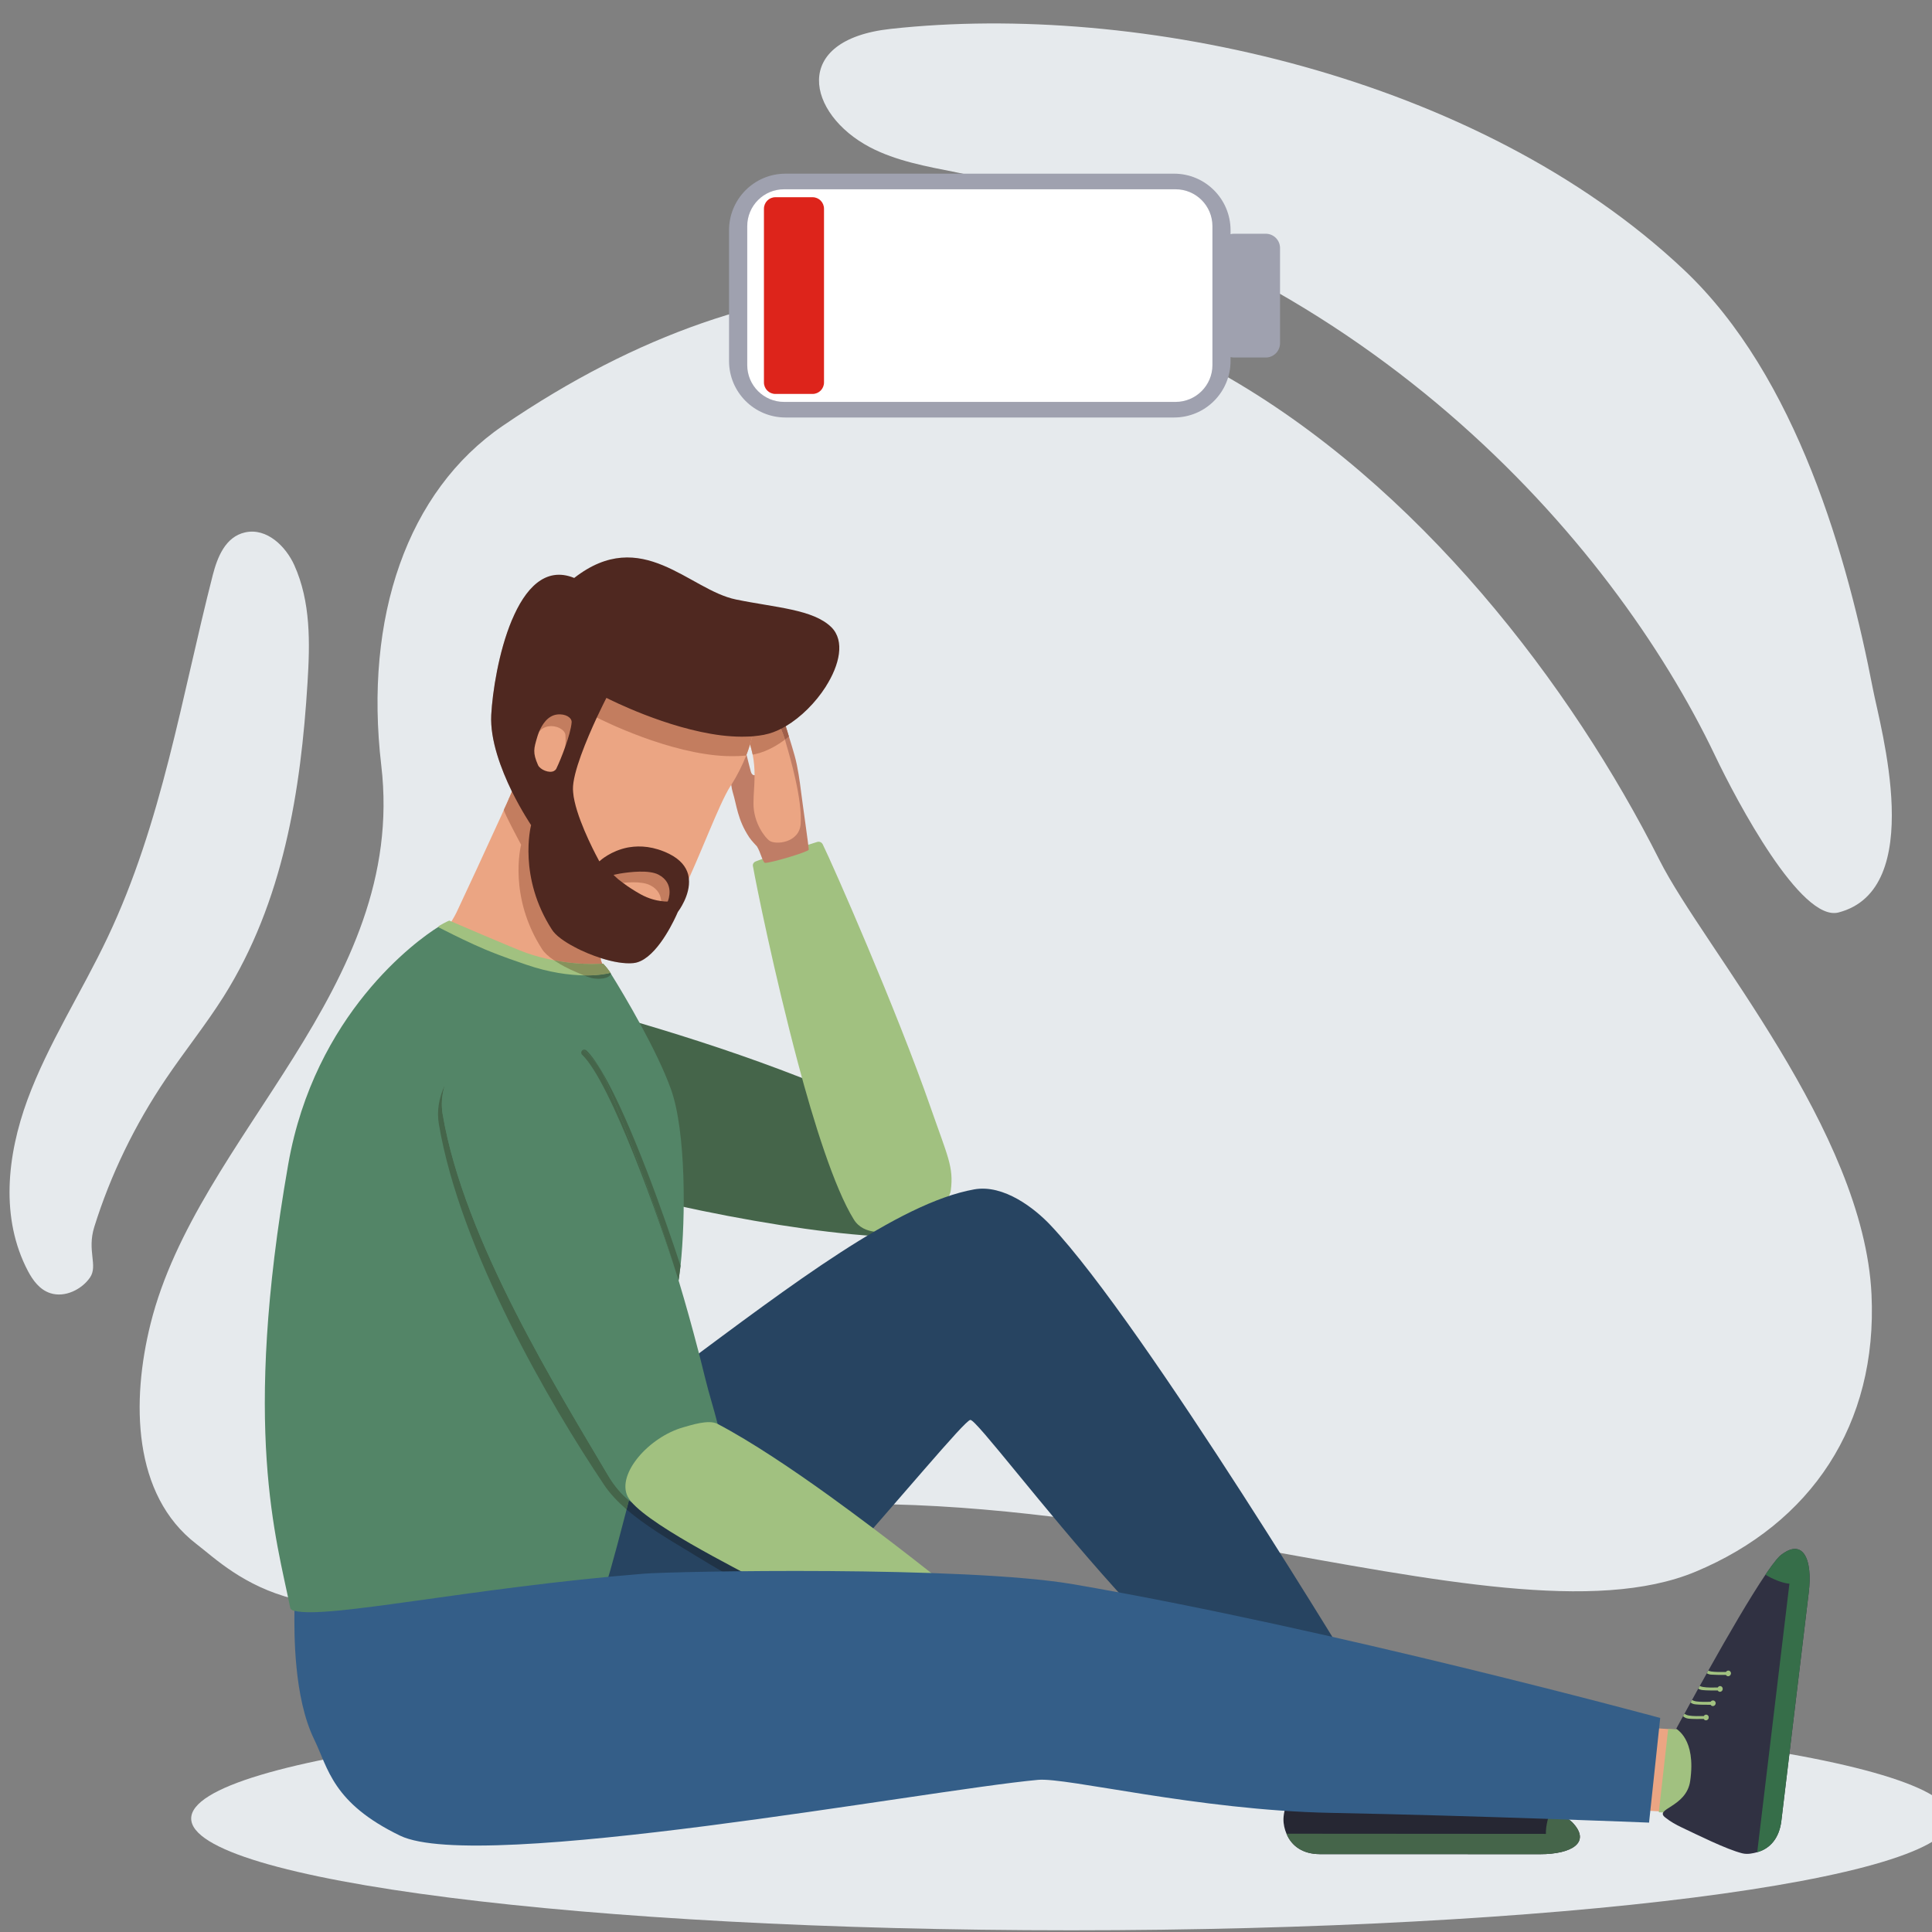
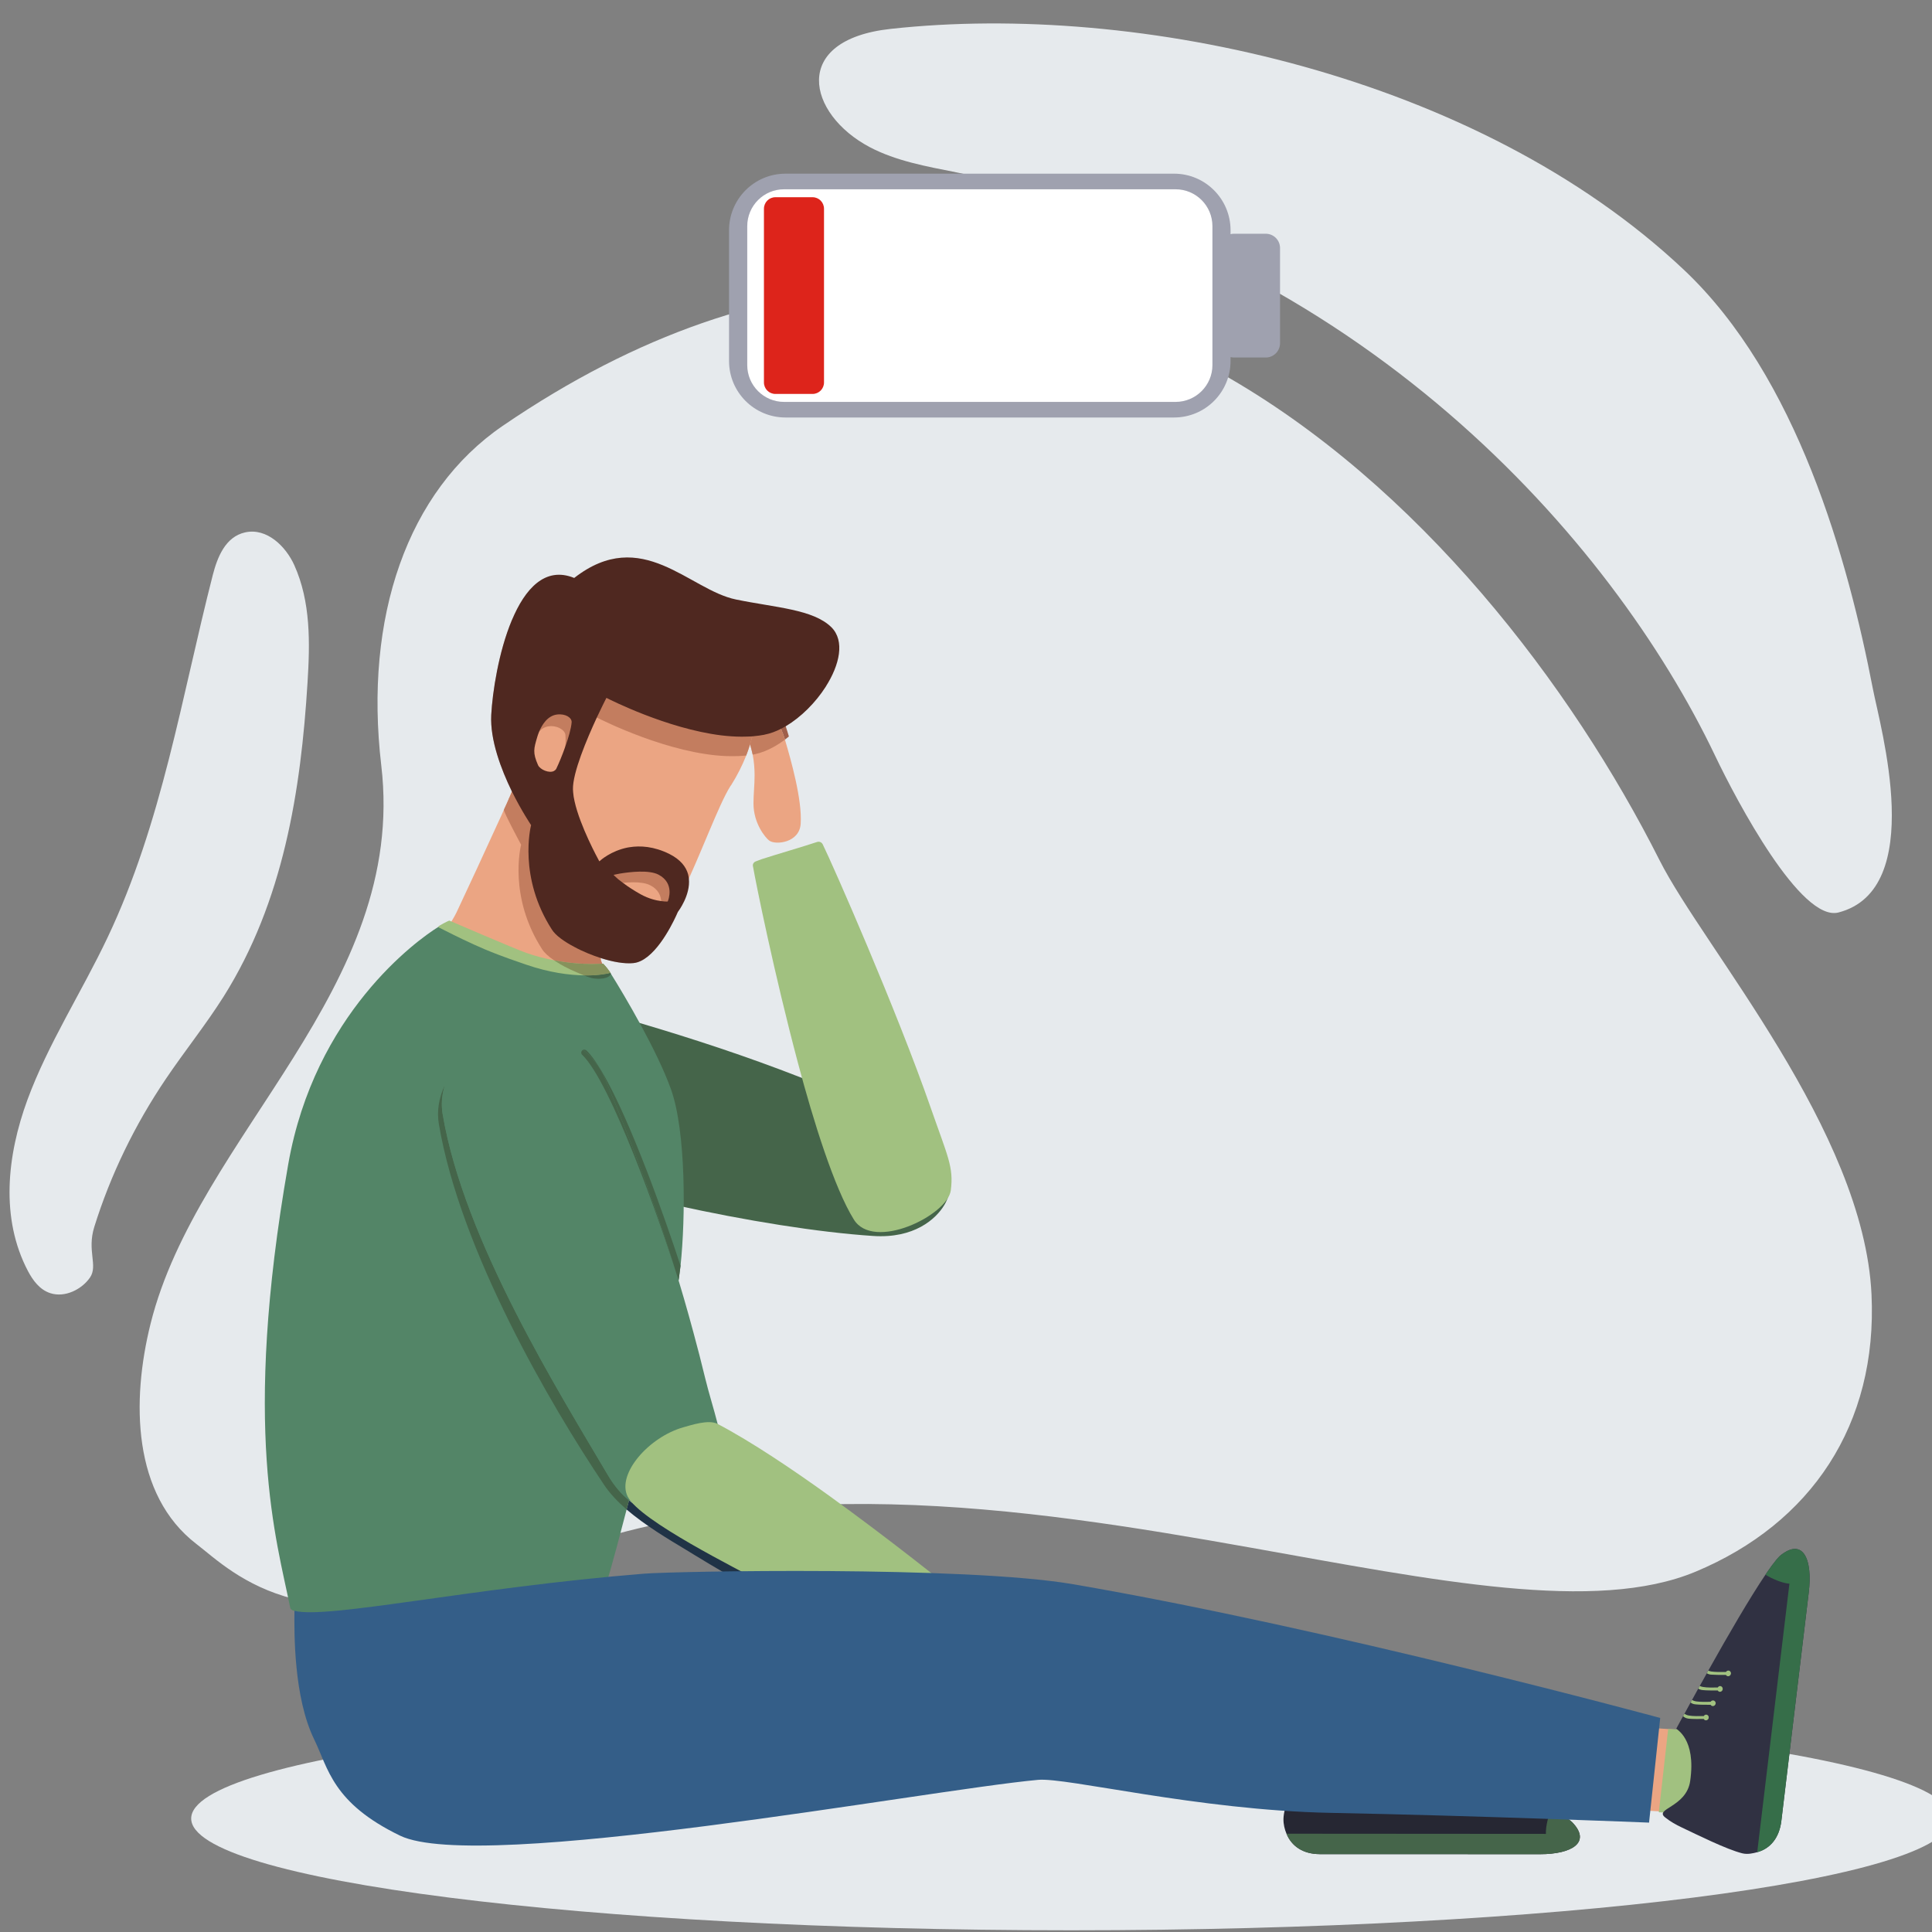
<svg xmlns="http://www.w3.org/2000/svg" width="100" zoomAndPan="magnify" viewBox="0 0 75 75" height="100" preserveAspectRatio="xMidYMid meet" version="1.0">
  <rect x="0" y="0" width="75" height="75" fill="#808080" stroke="none" />
  <defs>
    <clipPath id="08651cce9b">
      <path d="M 7.293 66.137 L 75 66.137 L 75 74.934 L 7.293 74.934 Z M 7.293 66.137 " clip-rule="nonzero" />
    </clipPath>
    <clipPath id="9c548b7bff">
      <path d="M 30.828 59.523 L 38.367 59.523 L 38.367 65.676 L 30.828 65.676 Z M 30.828 59.523 " clip-rule="nonzero" />
    </clipPath>
    <clipPath id="a75766138e">
      <path d="M 36.773 65.66 C 36.746 65.66 36.723 65.652 36.699 65.641 C 36.176 65.406 33.613 64.109 30.945 62.652 C 31.895 61.609 32.809 60.574 33.641 59.621 C 35.297 60.867 36.75 62.023 37.594 62.715 C 37.914 62.98 38.145 63.172 38.27 63.281 C 38.32 63.328 38.336 63.406 38.301 63.469 C 38.27 63.523 38.207 63.637 38.172 63.688 C 37.883 64.141 37.215 65.113 36.93 65.566 C 36.895 65.625 36.836 65.66 36.773 65.66 " clip-rule="nonzero" />
    </clipPath>
  </defs>
  <g clip-path="url(#08651cce9b)">
    <path fill="#e6eaed" d="M 7.422 70.594 C 7.422 68.199 22.719 66.258 41.586 66.258 C 60.453 66.258 75.75 68.199 75.75 70.594 C 75.75 72.992 60.453 74.934 41.586 74.934 C 22.719 74.934 7.422 72.992 7.422 70.594 " fill-opacity="1" fill-rule="nonzero" />
  </g>
  <path fill="#e6eaed" d="M 19.516 16.531 C 15.816 19.062 14.125 23.953 14.801 29.715 C 15.824 38.387 7.672 44.051 5.844 51.391 C 5.098 54.383 5.141 58.031 7.625 59.938 C 9.059 61.039 12.016 64.262 20.453 60.738 C 29.523 56.945 39.746 58.512 48.543 60.078 C 55.715 61.355 61.938 62.633 65.824 61.012 C 70.309 59.137 72.891 55.301 72.652 50.25 C 72.352 43.898 66.145 36.809 64.422 33.391 C 57.621 19.902 40.707 2.051 19.516 16.531 " fill-opacity="1" fill-rule="nonzero" />
  <path fill="#e6eaed" d="M 34.578 1.121 C 44.191 0.066 57.363 2.938 65.355 10.461 C 69.773 14.617 71.738 21.734 72.707 26.75 C 72.992 28.227 74.809 34.527 71.371 35.422 C 69.918 35.801 67.438 31.133 66.578 29.332 C 62.57 20.934 52.797 9.828 37.125 6.691 C 35.973 6.461 34.793 6.254 33.762 5.711 C 31.336 4.43 30.668 1.547 34.578 1.121 " fill-opacity="1" fill-rule="nonzero" />
  <path fill="#e6eaed" d="M 3.66 47.629 C 4.289 45.613 5.23 43.668 6.449 41.867 C 7.172 40.797 7.992 39.777 8.68 38.688 C 11.004 34.996 11.68 30.695 11.938 26.5 C 12.035 24.957 12.066 23.359 11.422 21.934 C 11.098 21.219 10.363 20.477 9.512 20.668 C 8.746 20.84 8.438 21.637 8.262 22.316 C 7.047 27.055 6.301 31.922 4.168 36.41 C 3.168 38.516 1.867 40.52 1.066 42.691 C 0.27 44.859 0.008 47.297 1.086 49.344 C 1.277 49.703 1.539 50.07 1.961 50.203 C 2.527 50.383 3.18 50.051 3.496 49.59 C 3.809 49.125 3.371 48.559 3.66 47.629 " fill-opacity="1" fill-rule="nonzero" />
  <path fill="#eba583" d="M 24.77 31.891 C 24.77 31.891 24.613 32.352 24.426 32.891 C 24.344 33.133 24.254 33.391 24.172 33.633 C 24.141 33.73 24.109 33.824 24.078 33.91 C 24.051 33.988 24.023 34.062 24 34.133 C 23.98 34.191 23.961 34.25 23.945 34.301 C 23.934 34.328 23.926 34.352 23.918 34.375 C 23.891 34.457 23.859 34.551 23.824 34.652 C 23.617 35.266 23.32 36.203 23.297 36.863 C 23.293 36.984 23.297 37.09 23.312 37.188 C 23.324 37.27 23.344 37.34 23.371 37.398 L 23.375 37.41 L 23.391 37.434 L 23.414 37.473 L 23.422 37.488 L 23.434 37.504 C 23.445 37.52 23.457 37.539 23.473 37.555 L 23.484 37.57 C 23.5 37.59 23.512 37.605 23.527 37.621 L 23.539 37.637 L 23.543 37.637 L 23.566 37.664 L 23.578 37.68 C 23.594 37.695 23.609 37.711 23.625 37.727 C 23.645 37.746 23.66 37.762 23.676 37.773 C 23.688 37.785 23.695 37.793 23.695 37.793 C 23.695 37.793 23.66 37.844 23.602 37.926 C 23.566 37.973 23.523 38.027 23.477 38.09 C 23.172 38.5 22.66 39.184 22.66 39.184 L 22.656 39.188 L 17.836 37.93 L 17.832 37.93 C 17.832 37.93 16.664 37.645 16.707 37.324 C 16.746 37.047 17.031 36.57 17.301 36.137 C 17.355 36.047 17.41 35.957 17.461 35.875 C 17.48 35.848 17.496 35.82 17.512 35.793 C 17.602 35.648 17.676 35.516 17.723 35.418 C 18.031 34.77 18.93 32.828 19.465 31.652 C 19.5 31.578 19.531 31.504 19.562 31.434 L 19.566 31.426 L 19.582 31.387 C 19.645 31.258 19.695 31.141 19.738 31.043 C 19.742 31.031 19.75 31.016 19.754 31 C 19.766 30.98 19.773 30.957 19.785 30.938 L 19.797 30.906 C 19.82 30.852 19.84 30.805 19.855 30.77 L 19.859 30.762 L 19.867 30.738 L 19.871 30.723 C 19.941 30.504 19.98 30.375 19.98 30.375 L 20.016 30.387 L 21.902 30.98 L 22.305 31.109 L 24.766 31.883 L 24.77 31.891 " fill-opacity="1" fill-rule="nonzero" />
  <path fill="#45654a" d="M 36.34 44.219 C 36.793 44.676 37.176 45.918 36.66 46.777 C 36.336 47.32 35.492 48.086 33.895 47.98 C 29.629 47.699 22.668 46.176 18.695 44.598 C 18.016 44.328 17.039 42.633 17.473 40.984 C 17.918 39.273 19.461 38.234 20.879 38.609 C 25.012 39.707 29.289 40.969 33.367 42.777 C 34.371 43.223 35.762 43.637 36.34 44.219 " fill-opacity="1" fill-rule="nonzero" />
  <path fill="#a1c180" d="M 31.938 32.777 C 31.895 32.691 31.801 32.656 31.711 32.688 C 31.203 32.859 30.07 33.188 29.562 33.355 C 29.5 33.375 29.383 33.426 29.324 33.445 C 29.258 33.473 29.215 33.543 29.227 33.613 C 29.352 34.328 30.047 37.766 30.98 41.277 C 31.574 43.516 32.387 46.121 33.145 47.34 C 33.91 48.582 36.777 47.184 36.91 46.211 C 37.027 45.301 36.793 44.906 36.129 43 C 34.812 39.215 32.324 33.559 31.938 32.777 " fill-opacity="1" fill-rule="nonzero" />
  <path fill="#eba583" d="M 50.805 68.695 L 54.059 67.512 C 54.059 67.512 53.641 67.25 53.523 67.137 C 53.164 66.789 52.316 65.535 52.316 65.535 L 49.191 66.875 L 50.805 68.695 " fill-opacity="1" fill-rule="nonzero" />
  <path fill="#86925c" d="M 50.27 68.09 C 50.27 68.098 50.496 68.387 50.816 68.656 C 51.328 69.09 52.066 69.41 52.84 69.098 C 54.316 68.496 54.156 67.605 54.188 67.609 C 54.188 67.609 53.648 67.23 53.539 67.141 C 53.461 67.074 50.285 68.016 50.27 68.09 " fill-opacity="1" fill-rule="nonzero" />
  <path fill="#262733" d="M 49.824 70.609 C 49.82 70.824 49.871 71.016 49.941 71.184 C 50.145 71.68 50.594 71.973 51.223 71.977 C 53.363 71.977 59.789 71.98 59.789 71.98 C 61.02 71.98 61.777 71.52 61.043 70.75 L 61.016 70.723 L 61.004 70.715 L 60.977 70.691 C 60.891 70.617 60.758 70.531 60.59 70.43 C 60.535 70.398 60.48 70.367 60.418 70.332 C 60.355 70.297 60.293 70.262 60.223 70.227 C 59.312 69.742 57.828 69.078 56.383 68.461 C 56.344 68.445 56.309 68.43 56.273 68.414 C 56.105 68.34 55.938 68.27 55.77 68.199 C 55.734 68.184 55.699 68.168 55.664 68.156 C 55.512 68.09 55.363 68.027 55.215 67.965 C 55.18 67.949 55.145 67.938 55.109 67.922 C 54.961 67.859 54.812 67.797 54.664 67.734 C 54.633 67.723 54.602 67.711 54.566 67.695 C 54.398 67.625 54.234 67.559 54.074 67.492 C 54.043 67.48 53.824 68.309 52.215 68.27 C 51.211 68.246 50.379 68.082 50.277 68.633 C 50.227 68.906 49.828 70.203 49.824 70.609 " fill-opacity="1" fill-rule="nonzero" />
  <path fill="#45654a" d="M 49.941 71.184 C 50.145 71.68 50.594 71.973 51.223 71.977 L 59.789 71.98 C 61.02 71.98 61.777 71.52 61.043 70.75 L 61.016 70.723 L 61.004 70.715 L 60.977 70.691 C 60.891 70.617 60.758 70.531 60.59 70.43 C 60.535 70.398 60.48 70.367 60.418 70.332 C 60.355 70.297 60.293 70.262 60.223 70.227 C 60.113 70.473 60 70.887 60.012 71.191 L 49.941 71.184 " fill-opacity="1" fill-rule="nonzero" />
  <path fill="#86925c" d="M 55.094 68.789 C 55.098 68.848 55.148 68.895 55.207 68.895 C 55.266 68.895 55.309 68.848 55.309 68.789 C 55.305 68.746 55.281 68.711 55.242 68.695 C 55.215 68.527 55.18 68.277 55.184 68.125 C 55.184 68.059 55.195 68.008 55.215 67.965 C 55.18 67.949 55.145 67.938 55.109 67.922 C 55.082 67.969 55.062 68.031 55.066 68.125 C 55.074 68.27 55.109 68.535 55.133 68.707 C 55.109 68.727 55.094 68.754 55.094 68.789 " fill-opacity="1" fill-rule="nonzero" />
  <path fill="#86925c" d="M 54.535 68.59 C 54.535 68.648 54.586 68.695 54.645 68.695 C 54.703 68.695 54.75 68.648 54.746 68.59 C 54.746 68.547 54.719 68.512 54.684 68.492 C 54.656 68.328 54.617 68.078 54.621 67.922 C 54.625 67.844 54.641 67.781 54.664 67.734 C 54.633 67.723 54.602 67.711 54.566 67.695 C 54.535 67.742 54.5 67.812 54.504 67.922 C 54.512 68.07 54.547 68.336 54.57 68.508 C 54.547 68.523 54.531 68.555 54.535 68.59 " fill-opacity="1" fill-rule="nonzero" />
  <path fill="#86925c" d="M 55.66 68.996 C 55.664 69.055 55.715 69.102 55.773 69.102 C 55.832 69.102 55.875 69.055 55.875 68.996 C 55.871 68.957 55.844 68.918 55.809 68.902 C 55.781 68.734 55.746 68.484 55.75 68.332 C 55.75 68.281 55.758 68.234 55.77 68.199 C 55.734 68.184 55.699 68.168 55.664 68.156 C 55.645 68.199 55.629 68.258 55.633 68.332 C 55.637 68.48 55.676 68.746 55.699 68.914 C 55.676 68.934 55.66 68.965 55.66 68.996 " fill-opacity="1" fill-rule="nonzero" />
  <path fill="#86925c" d="M 56.277 69.242 C 56.281 69.301 56.328 69.348 56.387 69.348 C 56.445 69.348 56.492 69.301 56.488 69.242 C 56.488 69.199 56.461 69.164 56.426 69.148 C 56.398 68.98 56.359 68.73 56.363 68.578 C 56.367 68.531 56.371 68.492 56.383 68.461 C 56.344 68.445 56.309 68.43 56.273 68.414 C 56.258 68.453 56.246 68.508 56.25 68.578 C 56.254 68.723 56.289 68.988 56.316 69.16 C 56.289 69.18 56.277 69.207 56.277 69.242 " fill-opacity="1" fill-rule="nonzero" />
-   <path fill="#274461" d="M 52.926 65.512 L 49.156 67.094 C 49.156 67.094 46.145 64.84 43.301 61.684 C 40.457 58.523 37.895 55.098 37.668 55.121 C 37.227 55.164 27.863 67.039 23.16 70.008 C 19.645 72.227 16.984 71.527 14.656 69.996 C 12.578 68.625 12.098 65.863 14.141 63.012 C 14.711 62.215 20.504 57.465 26.48 53.023 C 30.676 49.91 34.867 46.699 37.816 46.172 C 38.969 45.965 40.176 46.918 40.785 47.566 C 44.438 51.434 52.926 65.512 52.926 65.512 " fill-opacity="1" fill-rule="nonzero" />
  <path fill="#538567" d="M 26.418 49.137 C 26.406 49.242 26.391 49.344 26.379 49.438 C 26.367 49.523 26.355 49.609 26.344 49.699 C 25.848 52.961 23.641 61.324 23.574 61.328 C 19.551 61.598 11.41 63.133 11.266 62.414 C 10.738 59.758 9.383 55.504 11.188 45.203 C 12.211 39.352 16.195 36.492 17.008 35.988 C 17.074 35.945 17.121 35.918 17.141 35.91 C 17.23 35.867 17.34 35.855 17.461 35.875 C 18.055 35.957 19.055 36.66 20.824 37.203 C 21.141 37.301 21.441 37.367 21.719 37.41 L 21.719 37.414 C 22.566 37.547 23.184 37.469 23.391 37.434 L 23.398 37.43 C 23.438 37.426 23.551 37.547 23.695 37.77 L 23.715 37.801 C 24.258 38.668 25.523 40.809 26.051 42.297 C 26.633 43.934 26.617 47.285 26.418 49.137 " fill-opacity="1" fill-rule="nonzero" />
  <path fill="#a1c180" d="M 23.695 37.77 L 23.676 37.773 C 23.59 37.797 23.234 37.875 22.668 37.863 C 22.109 37.855 21.34 37.762 20.418 37.445 C 20.184 37.363 19.508 37.141 18.82 36.852 C 18.246 36.609 17.645 36.312 17.301 36.137 C 17.117 36.047 17.008 35.988 17.008 35.988 C 16.969 35.961 17.43 35.73 17.445 35.738 C 17.445 35.738 20.004 36.844 20.445 36.996 C 20.816 37.125 21.176 37.215 21.508 37.277 C 22.477 37.465 23.223 37.418 23.375 37.41 C 23.395 37.406 23.406 37.406 23.406 37.406 C 23.43 37.41 23.715 37.758 23.695 37.77 " fill-opacity="1" fill-rule="nonzero" />
-   <path fill="#bf7d66" d="M 28.133 27.961 C 28.316 27.832 28.555 28.082 28.621 28.199 C 28.688 28.32 28.742 28.453 28.793 28.598 C 28.859 28.797 28.918 29.027 28.98 29.293 L 28.988 29.328 C 29.035 29.516 29.086 29.727 29.148 29.957 C 29.172 30.047 29.227 30.098 29.293 30.094 C 29.406 30.09 29.559 29.934 29.645 29.582 C 29.672 29.461 29.684 29.316 29.688 29.16 C 29.695 28.949 29.684 28.719 29.668 28.523 C 29.645 28.277 29.617 28.082 29.602 28.031 C 29.551 27.844 29.457 27.633 29.344 27.422 C 29.016 26.789 28.539 26.148 28.512 26.055 C 28.473 25.91 28.496 25.77 28.551 25.668 C 28.602 25.586 28.672 25.527 28.746 25.512 C 28.766 25.512 28.789 25.52 28.82 25.535 L 28.824 25.535 C 29.141 25.719 30.047 26.918 30.297 27.566 C 30.312 27.602 30.398 27.855 30.504 28.191 C 30.543 28.312 30.582 28.449 30.625 28.59 C 30.703 28.836 30.781 29.098 30.848 29.336 C 30.973 29.773 31.051 30.367 31.094 30.711 C 31.164 31.273 31.402 32.902 31.395 32.984 C 31.387 33.07 29.891 33.512 29.699 33.496 C 29.609 33.488 29.523 33.07 29.383 32.855 C 29.383 32.852 29.176 32.645 29.082 32.5 C 28.625 31.809 28.602 31.258 28.441 30.742 C 28.422 30.676 28.402 30.582 28.387 30.473 C 28.336 30.148 28.293 29.672 28.211 29.352 L 28.203 29.32 C 28.156 29.141 28.043 28.832 28 28.547 C 27.961 28.297 27.977 28.07 28.133 27.961 " fill-opacity="1" fill-rule="nonzero" />
  <path fill="#eba583" d="M 28.109 27.258 C 28.41 27.602 28.699 27.977 28.887 28.348 C 28.984 28.539 29.059 28.723 29.117 28.898 C 29.16 29.035 29.191 29.164 29.219 29.293 C 29.273 29.574 29.293 29.844 29.293 30.094 C 29.293 30.48 29.25 30.84 29.25 31.18 C 29.246 31.969 29.719 32.527 29.863 32.633 C 30.109 32.812 31.035 32.719 31.082 31.98 C 31.148 31.039 30.68 29.426 30.5 28.812 C 30.492 28.781 30.48 28.746 30.473 28.711 C 30.297 28.16 29.977 27.512 29.598 26.957 C 29.508 26.824 29.371 26.648 29.219 26.461 C 28.984 26.172 28.719 25.859 28.551 25.668 C 28.469 25.574 28.41 25.512 28.395 25.496 C 28.262 25.359 27.859 25.402 28.023 25.953 C 28.152 26.387 28.867 27.055 28.824 27.094 C 28.809 27.109 28.637 26.938 28.441 26.762 C 28.227 26.57 27.988 26.379 27.91 26.441 C 27.695 26.609 27.828 26.945 28.109 27.258 " fill-opacity="1" fill-rule="nonzero" />
  <g clip-path="url(#9c548b7bff)">
    <g clip-path="url(#a75766138e)">
      <path fill="#d4c1b8" d="M 30.945 65.66 L 38.336 65.66 L 38.336 59.621 L 30.945 59.621 Z M 30.945 65.66 " fill-opacity="1" fill-rule="nonzero" />
    </g>
  </g>
  <path fill="#203346" d="M 30.945 62.652 C 30.426 62.367 29.902 62.078 29.391 61.785 C 28.535 61.305 27.711 60.824 26.984 60.379 C 26.855 60.301 26.738 60.23 26.625 60.16 C 25.965 59.762 25.062 59.23 24.324 58.598 C 24.355 58.48 24.387 58.363 24.418 58.242 C 24.594 58.387 24.773 58.496 24.949 58.582 C 25.301 58.754 25.641 58.816 25.918 58.816 C 25.992 58.816 26.066 58.812 26.133 58.801 C 26.371 58.77 26.602 58.668 26.812 58.52 C 27.473 58.066 27.973 57.191 28.039 56.711 C 28.07 56.449 28.043 56.137 27.977 55.793 C 29.23 56.48 30.746 57.504 32.059 58.453 C 32.598 58.844 33.129 59.238 33.641 59.621 C 32.809 60.574 31.895 61.609 30.945 62.652 " fill-opacity="1" fill-rule="nonzero" />
  <path fill="#45654a" d="M 24.324 58.598 C 23.984 58.301 23.68 57.984 23.453 57.645 C 21.352 54.516 17.859 48.531 17.035 43.625 C 16.953 43.137 17.035 42.617 17.266 42.133 C 17.152 42.504 17.121 42.883 17.184 43.25 C 18.008 48.156 21.691 54.023 23.602 57.27 C 23.852 57.691 24.129 58.008 24.418 58.242 C 24.387 58.363 24.355 58.48 24.324 58.598 " fill-opacity="1" fill-rule="nonzero" />
  <path fill="#538567" d="M 17.184 43.25 C 18.008 48.156 21.691 54.023 23.602 57.27 C 24.004 57.953 24.488 58.359 24.949 58.582 C 25.402 58.801 25.828 58.844 26.133 58.801 C 26.371 58.77 26.602 58.668 26.812 58.52 C 27.473 58.066 27.973 57.191 28.039 56.711 C 28.09 56.324 27.996 55.816 27.859 55.277 C 27.711 54.691 27.512 54.066 27.379 53.516 C 27.23 52.902 27.078 52.309 26.918 51.723 C 25.977 48.223 24.863 45.172 23.473 41.844 C 22.914 40.508 20.848 39.355 19.258 40.066 C 17.719 40.75 16.988 42.082 17.184 43.25 " fill-opacity="1" fill-rule="nonzero" />
  <path fill="#a1c180" d="M 24.367 58.098 C 24.84 59.039 28.684 60.93 29.535 61.41 C 32.68 63.188 36.223 64.984 36.848 65.266 C 36.934 65.305 37.027 65.27 37.078 65.191 C 37.363 64.738 38.031 63.766 38.32 63.312 C 38.355 63.262 38.414 63.148 38.445 63.094 C 38.484 63.031 38.469 62.953 38.414 62.906 C 38.293 62.797 38.062 62.605 37.742 62.34 C 36.637 61.438 34.492 59.73 32.207 58.078 C 30.797 57.062 29.164 55.961 27.859 55.277 C 27.508 55.09 26.805 55.332 26.531 55.406 C 25.195 55.781 23.926 57.219 24.367 58.098 " fill-opacity="1" fill-rule="nonzero" />
  <path fill="#45654a" d="M 26.344 49.699 C 26.324 49.641 26.305 49.578 26.281 49.512 C 25.48 46.891 24.562 44.453 23.473 41.844 C 23.309 41.449 23.012 41.07 22.637 40.754 C 22.652 40.746 22.668 40.746 22.684 40.746 C 22.711 40.746 22.742 40.758 22.766 40.777 C 23.152 41.148 23.879 42.266 25.113 45.461 C 25.633 46.809 26.109 48.191 26.418 49.137 C 26.406 49.242 26.391 49.344 26.379 49.438 C 26.367 49.523 26.355 49.609 26.344 49.699 " fill-opacity="1" fill-rule="nonzero" />
  <path fill="#45654a" d="M 26.281 49.512 C 25.617 47.391 23.711 42.016 22.602 40.949 C 22.551 40.906 22.551 40.828 22.598 40.781 C 22.609 40.77 22.621 40.758 22.637 40.754 C 23.012 41.07 23.309 41.449 23.473 41.844 C 24.562 44.453 25.48 46.891 26.281 49.512 " fill-opacity="1" fill-rule="nonzero" />
  <path fill="#eba583" d="M 65.148 70.363 L 65.352 67.16 L 63.266 67.027 L 63.062 70.234 L 65.148 70.363 " fill-opacity="1" fill-rule="nonzero" />
  <path fill="#a1c180" d="M 64.395 70.352 L 64.953 70.379 C 64.852 70.129 66.012 69.973 66.09 69.098 C 66.238 67.488 65.285 67.172 65.301 67.141 L 64.758 67.121 L 64.395 70.352 " fill-opacity="1" fill-rule="nonzero" />
  <path fill="#303142" d="M 67.633 71.945 C 67.84 71.996 68.039 71.949 68.215 71.902 C 68.73 71.762 69.074 71.336 69.152 70.688 L 70.215 61.824 C 70.371 60.551 70.008 59.703 69.156 60.352 L 69.145 60.359 L 69.137 60.367 L 69.125 60.375 L 69.113 60.387 L 69.086 60.41 C 69.004 60.492 68.902 60.613 68.785 60.773 C 68.746 60.828 68.707 60.883 68.664 60.941 C 68.625 61 68.582 61.062 68.535 61.129 C 67.945 62 67.105 63.441 66.316 64.852 C 66.297 64.887 66.277 64.922 66.258 64.957 C 66.164 65.121 66.074 65.285 65.984 65.449 C 65.965 65.484 65.945 65.516 65.926 65.551 C 65.844 65.699 65.762 65.848 65.684 65.992 C 65.664 66.023 65.648 66.059 65.629 66.09 C 65.547 66.238 65.469 66.383 65.391 66.527 C 65.371 66.559 65.355 66.59 65.336 66.621 C 65.246 66.789 65.16 66.949 65.074 67.102 C 65.059 67.133 65.852 67.477 65.613 69.137 C 65.465 70.176 64.168 70.207 64.66 70.566 C 64.836 70.707 65.051 70.832 65.301 70.949 C 65.875 71.219 67.02 71.793 67.633 71.945 " fill-opacity="1" fill-rule="nonzero" />
  <path fill="#366e49" d="M 68.215 71.902 C 68.73 71.762 69.074 71.336 69.152 70.688 L 70.215 61.824 C 70.371 60.551 70.008 59.703 69.156 60.352 L 69.145 60.359 L 69.137 60.367 L 69.125 60.375 L 69.113 60.387 L 69.086 60.41 C 69.004 60.492 68.902 60.613 68.785 60.773 C 68.746 60.828 68.707 60.883 68.664 60.941 C 68.625 61 68.582 61.062 68.535 61.129 C 68.766 61.273 69.16 61.453 69.465 61.48 L 68.215 71.902 " fill-opacity="1" fill-rule="nonzero" />
  <path fill="#a1c180" d="M 66.484 66.23 C 66.543 66.234 66.594 66.191 66.602 66.129 C 66.609 66.07 66.566 66.016 66.508 66.012 C 66.469 66.008 66.43 66.027 66.406 66.062 C 66.238 66.07 65.988 66.07 65.836 66.047 C 65.773 66.035 65.723 66.016 65.684 65.992 C 65.664 66.023 65.648 66.059 65.629 66.09 C 65.668 66.125 65.73 66.156 65.824 66.164 C 65.969 66.18 66.234 66.18 66.406 66.18 C 66.422 66.207 66.449 66.227 66.484 66.23 " fill-opacity="1" fill-rule="nonzero" />
  <path fill="#a1c180" d="M 66.215 66.781 C 66.273 66.789 66.328 66.742 66.332 66.684 C 66.34 66.621 66.301 66.57 66.242 66.562 C 66.199 66.559 66.16 66.582 66.141 66.617 C 65.973 66.621 65.719 66.625 65.57 66.598 C 65.488 66.586 65.43 66.555 65.391 66.527 C 65.371 66.559 65.355 66.59 65.336 66.621 C 65.379 66.664 65.445 66.707 65.555 66.719 C 65.703 66.734 65.969 66.734 66.141 66.73 C 66.156 66.762 66.184 66.781 66.215 66.781 " fill-opacity="1" fill-rule="nonzero" />
  <path fill="#a1c180" d="M 66.758 65.676 C 66.816 65.68 66.871 65.637 66.875 65.574 C 66.883 65.516 66.844 65.461 66.785 65.453 C 66.742 65.449 66.703 65.473 66.684 65.508 C 66.516 65.512 66.262 65.516 66.113 65.488 C 66.062 65.48 66.02 65.465 65.984 65.449 C 65.965 65.484 65.945 65.516 65.926 65.551 C 65.965 65.578 66.023 65.602 66.098 65.609 C 66.246 65.625 66.512 65.625 66.684 65.625 C 66.699 65.652 66.727 65.672 66.758 65.676 " fill-opacity="1" fill-rule="nonzero" />
  <path fill="#a1c180" d="M 67.074 65.07 C 67.133 65.078 67.188 65.031 67.195 64.973 C 67.203 64.91 67.16 64.855 67.102 64.852 C 67.062 64.848 67.023 64.871 67 64.906 C 66.832 64.91 66.578 64.91 66.43 64.887 C 66.387 64.879 66.348 64.867 66.316 64.852 C 66.297 64.887 66.277 64.922 66.258 64.957 C 66.297 64.98 66.348 65 66.414 65.008 C 66.562 65.02 66.828 65.023 67 65.02 C 67.016 65.047 67.043 65.066 67.074 65.07 " fill-opacity="1" fill-rule="nonzero" />
  <path fill="#345e88" d="M 12.195 67.52 C 12.746 68.648 12.898 69.988 15.535 71.262 C 18.605 72.738 35.93 69.496 40.293 69.094 C 41.391 68.988 46.5 70.273 51.645 70.375 C 57.504 70.488 64.016 70.754 64.016 70.754 L 64.449 66.691 C 64.449 66.691 51.656 63.215 41.66 61.5 C 37.453 60.777 26.141 60.996 25.004 61.09 C 18.293 61.629 12.703 62.863 11.43 62.531 C 11.422 63.383 11.398 65.883 12.195 67.52 " fill-opacity="1" fill-rule="nonzero" />
  <path fill="#eba583" d="M 20.969 31.523 C 20.762 32.844 20.203 33.387 21.512 35.395 C 21.762 35.77 22.105 36.227 22.816 36.621 C 23.641 37.074 24.352 37.352 25.082 36.797 C 25.508 36.48 25.945 35.762 26.363 34.918 C 26.391 34.859 26.418 34.801 26.445 34.746 C 27.203 33.176 27.898 31.234 28.355 30.516 C 28.367 30.504 28.375 30.488 28.387 30.473 C 28.621 30.102 28.812 29.719 28.969 29.328 L 28.98 29.293 L 28.992 29.262 C 29.039 29.141 29.078 29.02 29.117 28.898 C 29.195 28.641 29.254 28.383 29.293 28.117 C 29.328 27.902 29.344 27.641 29.344 27.422 C 29.348 27.316 29.344 27.219 29.34 27.141 C 29.324 26.906 29.281 26.68 29.219 26.461 C 29.125 26.133 28.988 25.824 28.824 25.535 L 28.82 25.535 C 28.777 25.453 28.727 25.375 28.68 25.297 C 26.953 22.598 22.465 21.984 20.367 24.703 C 20.219 24.898 20.086 25.113 19.957 25.34 C 19.785 25.648 19.637 25.961 19.531 26.285 C 18.926 28.148 19.492 30.23 20.969 31.523 " fill-opacity="1" fill-rule="nonzero" />
  <path fill="#bfb1ab" d="M 24.422 37.395 C 24.102 37.395 23.707 37.316 23.312 37.188 C 23.297 37.09 23.293 36.984 23.297 36.863 C 23.613 37.012 23.918 37.105 24.219 37.105 C 24.508 37.105 24.793 37.016 25.082 36.797 C 25.508 36.48 25.945 35.762 26.363 34.918 C 26.375 35.102 26.344 35.285 26.293 35.453 C 26.281 35.477 26.266 35.512 26.246 35.551 C 26.039 36 25.367 37.312 24.586 37.387 C 24.535 37.395 24.48 37.395 24.422 37.395 M 19.738 31.043 C 19.742 31.031 19.75 31.016 19.754 31 C 19.75 31.016 19.742 31.031 19.738 31.043 M 19.871 30.723 C 19.453 29.863 19.02 28.727 19.07 27.754 C 19.117 26.875 19.355 25.305 19.871 24.074 C 20.246 23.477 20.723 23.07 21.316 23.07 C 21.5 23.07 21.695 23.109 21.902 23.191 L 21.906 23.191 C 22.652 22.613 23.332 22.398 23.969 22.398 C 25.574 22.398 26.883 23.766 28.191 24.031 C 29.73 24.348 31.18 24.41 31.887 25.105 C 32.266 25.48 32.27 26.059 32.047 26.668 C 31.656 27.277 31.094 27.84 30.5 28.191 C 30.398 27.855 30.312 27.602 30.297 27.566 C 30.047 26.918 29.141 25.719 28.824 25.535 L 28.82 25.535 C 28.777 25.453 28.727 25.375 28.68 25.297 C 27.719 23.797 25.91 22.941 24.133 22.941 C 22.707 22.941 21.301 23.492 20.367 24.703 C 20.219 24.898 20.086 25.113 19.957 25.34 C 19.785 25.648 19.637 25.961 19.531 26.285 C 19.082 27.668 19.281 29.172 20.016 30.387 L 19.98 30.375 C 19.98 30.375 19.941 30.504 19.871 30.723 M 29.195 29.195 C 29.176 29.098 29.148 29 29.117 28.898 C 29.148 29 29.176 29.098 29.195 29.195 " fill-opacity="1" fill-rule="nonzero" />
  <path fill="#c37d5f" d="M 22.98 37.422 C 22.641 37.422 22.117 37.395 21.508 37.277 C 21.297 37.137 21.133 36.988 21.047 36.852 C 19.73 34.816 20.211 32.859 20.23 32.793 C 20.23 32.793 19.539 31.512 19.562 31.434 L 19.566 31.426 L 19.582 31.387 C 19.645 31.258 19.695 31.141 19.738 31.043 C 19.742 31.031 19.75 31.016 19.754 31 C 19.766 30.98 19.773 30.957 19.785 30.938 L 19.797 30.906 C 19.82 30.852 19.84 30.805 19.855 30.77 L 19.859 30.762 L 19.867 30.738 L 19.871 30.723 C 19.941 30.504 19.98 30.375 19.98 30.375 L 20.016 30.387 C 20.27 30.805 20.59 31.191 20.969 31.523 C 20.762 32.844 20.203 33.387 21.512 35.395 C 21.762 35.77 22.105 36.227 22.816 36.621 C 22.98 36.711 23.141 36.793 23.297 36.863 C 23.293 36.984 23.297 37.09 23.312 37.188 C 23.324 37.27 23.344 37.34 23.371 37.398 L 23.375 37.41 C 23.32 37.41 23.18 37.422 22.98 37.422 " fill-opacity="1" fill-rule="nonzero" />
  <path fill="#45654a" d="M 23.227 37.996 C 23.016 37.996 22.848 37.941 22.668 37.863 C 22.699 37.867 22.73 37.867 22.758 37.867 C 23.273 37.867 23.594 37.793 23.676 37.773 L 23.695 37.77 L 23.715 37.801 C 23.699 37.848 23.66 37.891 23.602 37.926 C 23.555 37.949 23.496 37.969 23.43 37.98 C 23.355 37.992 23.289 37.996 23.227 37.996 " fill-opacity="1" fill-rule="nonzero" />
  <path fill="#86925c" d="M 22.758 37.867 C 22.73 37.867 22.699 37.867 22.668 37.863 C 22.59 37.832 22.512 37.797 22.426 37.762 C 22.246 37.688 22.07 37.605 21.91 37.52 C 21.844 37.484 21.781 37.449 21.719 37.414 L 21.719 37.41 C 21.645 37.367 21.574 37.324 21.508 37.277 C 22.117 37.395 22.641 37.422 22.98 37.422 C 23.18 37.422 23.32 37.41 23.375 37.41 C 23.395 37.406 23.406 37.406 23.406 37.406 C 23.43 37.406 23.695 37.734 23.695 37.766 C 23.695 37.766 23.695 37.77 23.695 37.77 L 23.676 37.773 C 23.594 37.793 23.273 37.867 22.758 37.867 " fill-opacity="1" fill-rule="nonzero" />
  <path fill="#9f5f4a" d="M 30.473 28.711 C 30.297 28.16 29.977 27.512 29.598 26.957 C 29.508 26.824 29.371 26.648 29.219 26.461 C 29.125 26.133 28.988 25.824 28.824 25.535 L 28.82 25.535 L 28.824 25.535 C 29.141 25.719 30.047 26.918 30.297 27.566 C 30.312 27.602 30.398 27.855 30.504 28.191 C 30.5 28.191 30.5 28.191 30.5 28.191 C 30.543 28.312 30.582 28.449 30.625 28.59 C 30.574 28.633 30.523 28.672 30.473 28.711 " fill-opacity="1" fill-rule="nonzero" />
  <path fill="#c37d5f" d="M 29.219 29.293 C 29.211 29.262 29.203 29.227 29.195 29.195 C 29.176 29.098 29.148 29 29.117 28.898 C 29.195 28.641 29.254 28.383 29.293 28.117 C 29.328 27.902 29.344 27.641 29.344 27.422 C 29.348 27.316 29.344 27.219 29.34 27.141 C 29.324 26.906 29.281 26.68 29.219 26.461 C 29.371 26.648 29.508 26.824 29.598 26.957 C 29.977 27.512 30.297 28.16 30.473 28.711 C 30.219 28.902 29.953 29.055 29.688 29.16 C 29.562 29.211 29.434 29.25 29.309 29.277 C 29.277 29.281 29.25 29.289 29.219 29.293 " fill-opacity="1" fill-rule="nonzero" />
  <path fill="#9f5f4a" d="M 28.969 29.328 L 28.977 29.305 L 28.969 29.328 " fill-opacity="1" fill-rule="nonzero" />
  <path fill="#bfb1ab" d="M 28.996 29.254 C 29.031 29.156 29.066 29.062 29.094 28.965 C 29.066 29.062 29.031 29.156 28.996 29.254 " fill-opacity="1" fill-rule="nonzero" />
  <path fill="#c37d5f" d="M 24.219 37.105 C 23.918 37.105 23.613 37.012 23.297 36.863 C 23.141 36.793 22.98 36.711 22.816 36.621 C 22.105 36.227 21.762 35.77 21.512 35.395 C 20.203 33.387 20.762 32.844 20.969 31.523 C 20.59 31.191 20.27 30.805 20.016 30.387 C 19.281 29.172 19.082 27.668 19.531 26.285 C 19.637 25.961 19.785 25.648 19.957 25.34 C 20.086 25.113 20.219 24.898 20.367 24.703 C 21.301 23.492 22.707 22.941 24.133 22.941 C 25.91 22.941 27.719 23.797 28.68 25.297 C 28.727 25.375 28.777 25.453 28.82 25.535 L 28.824 25.535 C 28.988 25.824 29.125 26.133 29.219 26.461 C 29.281 26.68 29.324 26.906 29.34 27.141 C 29.344 27.219 29.348 27.316 29.344 27.422 C 29.344 27.641 29.328 27.902 29.293 28.117 C 29.254 28.383 29.195 28.641 29.117 28.898 C 29.109 28.922 29.102 28.945 29.094 28.965 C 29.066 29.062 29.031 29.156 28.996 29.254 C 28.996 29.258 28.992 29.258 28.992 29.262 L 28.98 29.293 L 28.969 29.328 C 28.941 29.332 28.914 29.336 28.891 29.336 C 28.742 29.352 28.586 29.355 28.43 29.355 C 28.359 29.355 28.285 29.355 28.211 29.352 C 25.988 29.27 23.379 27.961 23.168 27.855 L 23.16 27.852 L 23.152 27.852 C 23.141 27.875 23.09 27.98 23.012 28.141 C 22.719 28.734 22.082 30.102 21.902 30.98 C 21.871 31.141 21.855 31.285 21.855 31.402 C 21.859 31.441 21.859 31.48 21.863 31.52 C 21.949 32.492 22.816 34.082 22.879 34.191 L 22.887 34.191 C 22.934 34.145 23.336 33.789 23.973 33.66 C 24.039 33.648 24.105 33.641 24.172 33.633 C 24.254 33.621 24.34 33.617 24.426 33.617 C 24.773 33.617 25.168 33.695 25.594 33.906 C 26.031 34.125 26.242 34.406 26.324 34.695 C 26.344 34.77 26.355 34.844 26.363 34.918 C 25.945 35.762 25.508 36.48 25.082 36.797 C 24.793 37.016 24.508 37.105 24.219 37.105 M 24.582 34.25 C 24.445 34.25 24.309 34.262 24.184 34.273 C 24.098 34.281 24.02 34.289 23.945 34.301 C 23.832 34.316 23.734 34.332 23.66 34.348 C 23.586 34.359 23.508 34.383 23.512 34.383 C 23.523 34.398 23.586 34.457 23.609 34.48 C 23.672 34.531 23.742 34.59 23.824 34.652 C 24.023 34.805 24.277 34.977 24.566 35.133 C 24.965 35.355 25.324 35.402 25.5 35.41 C 25.527 35.41 25.551 35.414 25.566 35.414 C 25.59 35.414 25.602 35.41 25.609 35.41 C 25.609 35.41 25.688 35.215 25.668 34.98 C 25.652 34.77 25.555 34.527 25.25 34.371 C 25.082 34.281 24.836 34.25 24.582 34.25 M 21.398 28.188 C 21.367 28.188 21.336 28.191 21.305 28.195 C 21.145 28.215 21.023 28.297 20.93 28.398 C 20.734 28.621 20.676 28.957 20.652 29.062 C 20.473 29.852 21.016 30.242 21.27 30.242 C 21.301 30.242 21.328 30.234 21.352 30.223 C 21.602 30.062 21.879 29.59 21.941 28.992 C 21.961 28.844 21.961 28.688 21.949 28.527 C 21.938 28.367 21.695 28.188 21.398 28.188 " fill-opacity="1" fill-rule="nonzero" />
  <path fill="#4f2820" d="M 25.562 33.953 C 25.191 33.762 24.465 33.848 24.078 33.91 C 24.039 33.918 24.004 33.926 23.973 33.93 C 23.895 33.945 23.844 33.957 23.824 33.961 L 23.824 33.969 C 23.836 33.98 23.895 34.043 23.922 34.062 C 23.945 34.086 23.973 34.109 24 34.133 C 24.055 34.176 24.117 34.223 24.184 34.273 C 24.375 34.418 24.613 34.574 24.875 34.719 C 25.188 34.891 25.477 34.957 25.668 34.98 C 25.723 34.988 25.77 34.992 25.809 34.996 C 25.867 35 25.906 34.996 25.918 34.996 L 25.922 34.992 C 25.945 34.941 26.203 34.289 25.562 33.953 Z M 22.191 28.039 C 22.203 27.863 21.957 27.695 21.621 27.738 C 21.25 27.785 21.039 28.145 20.93 28.398 C 20.891 28.492 20.867 28.574 20.855 28.613 C 20.723 29.062 20.672 29.215 20.887 29.703 C 20.969 29.879 21.32 30.027 21.504 29.93 C 21.531 29.914 21.578 29.883 21.598 29.836 C 21.695 29.633 21.828 29.316 21.941 28.992 C 22.066 28.645 22.172 28.285 22.191 28.039 Z M 19.07 27.754 C 19.117 26.875 19.355 25.305 19.871 24.074 C 20.379 22.859 21.16 21.977 22.285 22.434 L 22.293 22.434 C 24.922 20.387 26.75 22.902 28.574 23.273 C 30.117 23.59 31.566 23.652 32.273 24.348 C 32.805 24.875 32.598 25.812 32.047 26.668 C 31.656 27.277 31.094 27.84 30.504 28.191 C 30.441 28.227 30.379 28.262 30.316 28.293 C 30.109 28.398 29.898 28.477 29.691 28.516 L 29.668 28.523 C 29.539 28.547 29.41 28.566 29.273 28.578 C 29.25 28.582 29.227 28.582 29.203 28.586 C 29.137 28.59 29.07 28.594 29.004 28.594 C 28.934 28.598 28.863 28.598 28.793 28.598 C 28.531 28.598 28.266 28.578 28 28.547 C 25.887 28.285 23.66 27.152 23.547 27.094 L 23.539 27.094 C 23.527 27.117 23.473 27.223 23.395 27.383 C 23.332 27.508 23.254 27.672 23.168 27.855 C 22.781 28.691 22.227 30 22.242 30.645 C 22.242 30.684 22.246 30.723 22.25 30.762 C 22.258 30.871 22.277 30.988 22.305 31.109 C 22.52 32.074 23.211 33.336 23.262 33.43 L 23.27 33.434 C 23.32 33.387 23.723 33.031 24.359 32.902 C 24.383 32.898 24.402 32.895 24.426 32.891 C 24.855 32.82 25.387 32.855 25.98 33.148 C 26.418 33.367 26.629 33.648 26.711 33.934 C 26.727 33.992 26.734 34.051 26.742 34.105 C 26.812 34.75 26.328 35.383 26.312 35.406 C 26.309 35.41 26.301 35.426 26.289 35.453 C 26.281 35.477 26.266 35.512 26.246 35.551 C 26.039 36 25.367 37.312 24.586 37.387 C 24.238 37.422 23.777 37.34 23.312 37.188 C 23.145 37.133 22.977 37.074 22.812 37.004 C 22.633 36.93 22.457 36.848 22.293 36.758 C 21.891 36.547 21.566 36.309 21.43 36.094 C 20.113 34.059 20.598 32.102 20.617 32.031 C 20.617 32.031 20.25 31.488 19.871 30.723 C 19.453 29.863 19.02 28.727 19.07 27.754 " fill-opacity="1" fill-rule="nonzero" />
  <path fill="#9fa1af" d="M 49.137 9.074 L 47.898 9.074 C 47.855 9.074 47.812 9.078 47.77 9.09 L 47.77 8.938 C 47.77 7.727 46.789 6.742 45.578 6.742 L 30.492 6.742 C 29.281 6.742 28.301 7.727 28.301 8.938 L 28.301 14.012 C 28.301 15.227 29.281 16.207 30.492 16.207 L 45.578 16.207 C 46.789 16.207 47.77 15.227 47.77 14.012 L 47.77 13.863 C 47.812 13.871 47.855 13.879 47.898 13.879 L 49.137 13.879 C 49.441 13.879 49.691 13.629 49.691 13.324 L 49.691 9.629 C 49.691 9.32 49.441 9.074 49.137 9.074 " fill-opacity="1" fill-rule="nonzero" />
  <path fill="#ffffff" d="M 29.008 14.172 L 29.008 8.781 C 29.008 7.988 29.648 7.348 30.438 7.348 L 45.633 7.348 C 46.426 7.348 47.066 7.988 47.066 8.781 L 47.066 14.172 C 47.066 14.961 46.426 15.602 45.633 15.602 L 30.438 15.602 C 29.648 15.602 29.008 14.961 29.008 14.172 " fill-opacity="1" fill-rule="nonzero" />
  <path fill="#dd241b" d="M 29.656 14.848 L 29.656 8.105 C 29.656 7.855 29.855 7.656 30.102 7.656 L 31.543 7.656 C 31.789 7.656 31.988 7.855 31.988 8.105 L 31.988 14.848 C 31.988 15.094 31.789 15.293 31.543 15.293 L 30.102 15.293 C 29.855 15.293 29.656 15.094 29.656 14.848 " fill-opacity="1" fill-rule="nonzero" />
</svg>